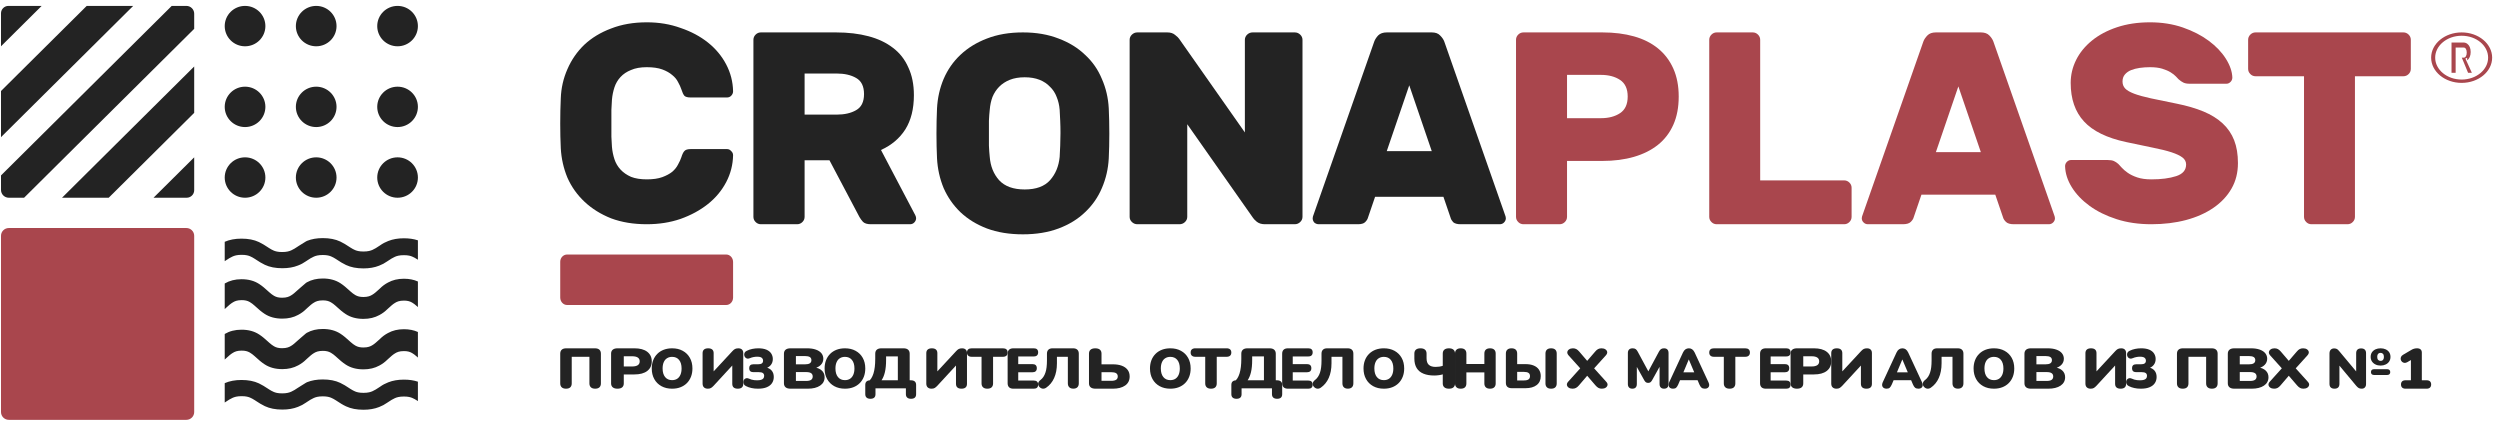
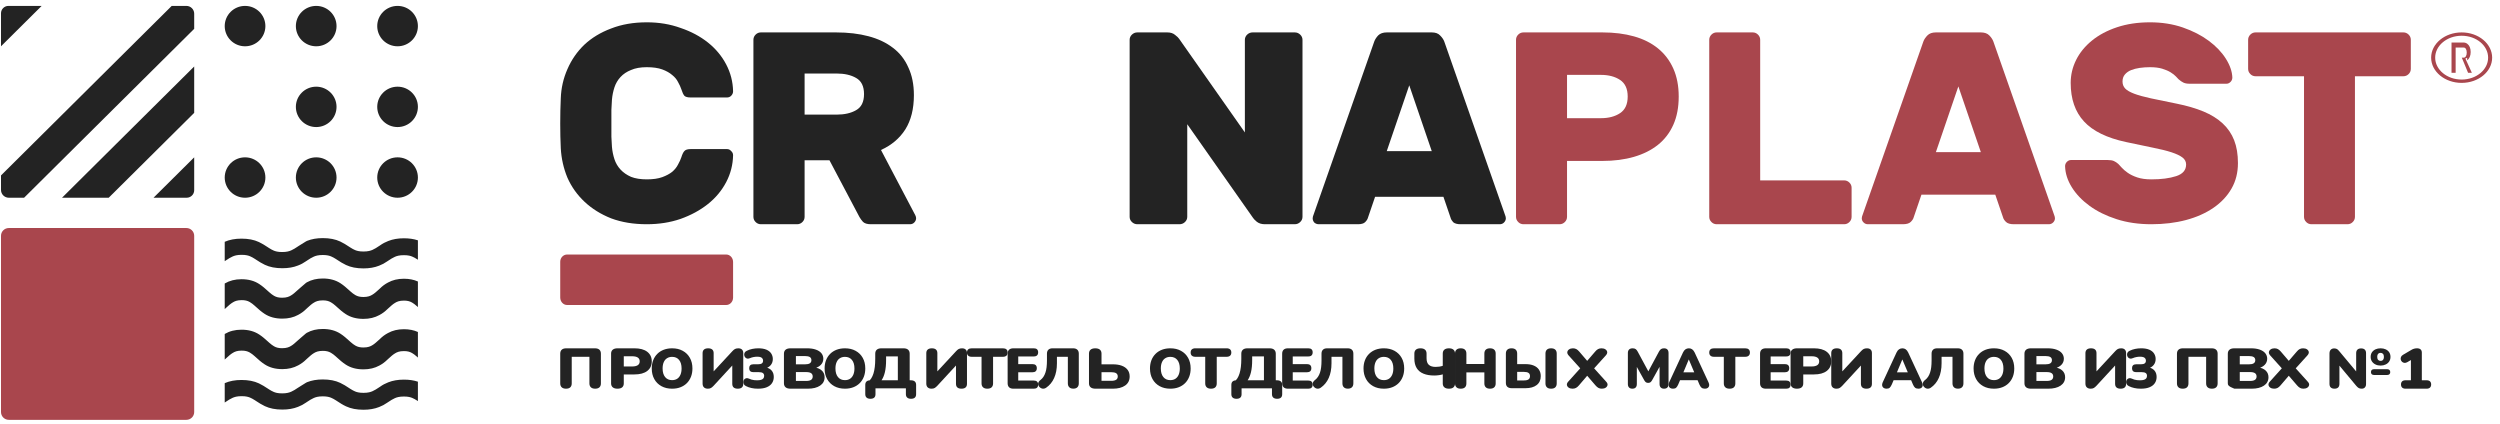
<svg xmlns="http://www.w3.org/2000/svg" width="283" height="48" viewBox="0 0 283 48" fill="none">
  <path d="M69.272 11.289C69.252 11.564 69.231 11.944 69.21 12.431V13.955V15.479C69.231 15.966 69.252 16.347 69.272 16.622C69.314 17.109 69.409 17.574 69.554 18.019C69.7 18.463 69.93 18.854 70.243 19.193C70.556 19.532 70.953 19.807 71.433 20.019C71.913 20.209 72.507 20.304 73.218 20.304C73.927 20.304 74.511 20.22 74.971 20.051C75.429 19.881 75.805 19.68 76.097 19.447C76.389 19.193 76.609 18.918 76.755 18.622C76.921 18.325 77.047 18.05 77.131 17.796C77.236 17.458 77.35 17.225 77.475 17.098C77.6 16.95 77.84 16.876 78.195 16.876H82.297C82.484 16.876 82.641 16.95 82.766 17.098C82.912 17.225 82.985 17.384 82.985 17.574C82.964 18.654 82.703 19.669 82.202 20.622C81.701 21.574 81.013 22.399 80.136 23.098C79.26 23.796 78.227 24.357 77.037 24.781C75.868 25.183 74.595 25.383 73.218 25.383C71.715 25.383 70.368 25.162 69.179 24.717C68.009 24.251 67.008 23.627 66.173 22.844C65.338 22.061 64.691 21.151 64.232 20.114C63.794 19.055 63.544 17.945 63.481 16.78C63.438 15.913 63.418 14.982 63.418 13.987C63.418 12.992 63.438 12.04 63.481 11.13C63.522 9.966 63.773 8.865 64.232 7.828C64.691 6.77 65.327 5.849 66.142 5.066C66.977 4.284 67.989 3.67 69.179 3.225C70.368 2.759 71.715 2.526 73.218 2.526C74.595 2.526 75.868 2.738 77.037 3.162C78.227 3.563 79.26 4.114 80.136 4.812C81.013 5.511 81.701 6.336 82.202 7.288C82.703 8.241 82.964 9.257 82.985 10.336C82.985 10.526 82.912 10.696 82.766 10.844C82.641 10.971 82.484 11.034 82.297 11.034H78.195C77.84 11.034 77.6 10.971 77.475 10.844C77.35 10.696 77.236 10.452 77.131 10.114C77.047 9.86 76.921 9.585 76.755 9.289C76.609 8.992 76.389 8.727 76.097 8.495C75.805 8.241 75.429 8.029 74.971 7.86C74.511 7.691 73.927 7.606 73.218 7.606C72.507 7.606 71.913 7.711 71.433 7.924C70.953 8.113 70.556 8.379 70.243 8.717C69.93 9.055 69.7 9.447 69.554 9.892C69.409 10.336 69.314 10.802 69.272 11.289Z" fill="#232323" />
  <path d="M94.621 3.669C95.999 3.669 97.231 3.814 98.317 4.103C99.402 4.392 100.321 4.827 101.072 5.406C101.845 5.985 102.43 6.73 102.826 7.64C103.244 8.529 103.453 9.573 103.453 10.773C103.453 12.324 103.129 13.616 102.482 14.65C101.835 15.664 100.916 16.439 99.726 16.977L103.61 24.36C103.672 24.484 103.703 24.598 103.703 24.701C103.703 24.887 103.631 25.052 103.484 25.197C103.359 25.322 103.203 25.383 103.014 25.383H98.577C98.17 25.383 97.874 25.293 97.69 25.113C97.528 24.933 97.394 24.752 97.293 24.573L93.896 18.145H91.081V24.546C91.081 24.773 90.998 24.97 90.831 25.135C90.663 25.301 90.465 25.383 90.236 25.383H86.132C85.903 25.383 85.705 25.301 85.537 25.135C85.37 24.97 85.287 24.773 85.287 24.546V4.507C85.287 4.279 85.37 4.083 85.537 3.917C85.705 3.752 85.903 3.669 86.132 3.669H94.621ZM91.081 12.975H94.701C95.598 12.975 96.334 12.807 96.911 12.472C97.509 12.137 97.808 11.529 97.808 10.649C97.808 9.768 97.509 9.16 96.911 8.825C96.334 8.49 95.598 8.322 94.701 8.322H91.081V12.975Z" fill="#232323" />
-   <path d="M106.07 12.272C106.132 11.087 106.382 9.976 106.818 8.939C107.275 7.88 107.908 6.971 108.719 6.209C109.549 5.425 110.547 4.812 111.709 4.367C112.894 3.902 114.254 3.669 115.791 3.669C117.308 3.669 118.658 3.902 119.842 4.367C121.026 4.812 122.023 5.425 122.833 6.209C123.664 6.971 124.298 7.88 124.734 8.939C125.191 9.976 125.451 11.087 125.512 12.272C125.554 13.182 125.575 14.135 125.575 15.129C125.575 16.124 125.554 17.055 125.512 17.923C125.451 19.108 125.191 20.23 124.734 21.288C124.298 22.325 123.664 23.235 122.833 24.018C122.023 24.801 121.026 25.415 119.842 25.859C118.658 26.304 117.308 26.526 115.791 26.526C114.254 26.526 112.894 26.304 111.709 25.859C110.547 25.415 109.549 24.801 108.719 24.018C107.908 23.235 107.275 22.325 106.818 21.288C106.382 20.23 106.132 19.108 106.07 17.923C106.029 17.055 106.008 16.124 106.008 15.129C106.008 14.135 106.029 13.182 106.07 12.272ZM119.954 17.764C119.975 17.383 119.995 16.96 120.016 16.494C120.037 16.029 120.047 15.553 120.047 15.066C120.047 14.579 120.037 14.114 120.016 13.669C119.995 13.203 119.975 12.791 119.954 12.431C119.912 11.902 119.797 11.415 119.611 10.97C119.445 10.526 119.196 10.145 118.864 9.828C118.551 9.489 118.157 9.224 117.679 9.034C117.201 8.844 116.64 8.748 115.997 8.748C115.353 8.748 114.791 8.844 114.314 9.034C113.837 9.224 113.431 9.489 113.099 9.828C112.787 10.145 112.538 10.526 112.351 10.97C112.185 11.415 112.081 11.902 112.039 12.431C111.998 12.791 111.967 13.203 111.947 13.669V15.066V16.494C111.967 16.96 111.998 17.383 112.039 17.764C112.122 18.822 112.476 19.701 113.099 20.399C113.743 21.098 114.709 21.447 115.997 21.447C117.285 21.447 118.24 21.098 118.864 20.399C119.487 19.701 119.85 18.822 119.954 17.764Z" fill="#232323" />
  <path d="M143.181 25.383C142.812 25.383 142.508 25.29 142.27 25.104C142.053 24.918 141.912 24.773 141.847 24.669L134.397 14.061V24.546C134.397 24.773 134.311 24.97 134.138 25.135C133.964 25.301 133.758 25.383 133.52 25.383H128.753C128.515 25.383 128.309 25.301 128.135 25.135C127.962 24.97 127.875 24.773 127.875 24.546V4.507C127.875 4.28 127.962 4.083 128.135 3.917C128.309 3.752 128.515 3.669 128.753 3.669H132.136C132.505 3.669 132.798 3.763 133.015 3.949C133.253 4.134 133.405 4.28 133.47 4.383L140.92 14.992V4.507C140.92 4.28 141.006 4.083 141.18 3.917C141.354 3.752 141.56 3.669 141.798 3.669H146.564C146.802 3.669 147.009 3.752 147.181 3.917C147.355 4.083 147.442 4.28 147.442 4.507V24.546C147.442 24.773 147.355 24.97 147.181 25.135C147.009 25.301 146.802 25.383 146.564 25.383H143.181Z" fill="#232323" />
  <path d="M162.073 3.669C162.493 3.669 162.806 3.782 163.016 4.01C163.246 4.237 163.403 4.465 163.488 4.692L170.337 24.235C170.42 24.442 170.463 24.597 170.463 24.701C170.463 24.887 170.389 25.052 170.243 25.197C170.117 25.321 169.96 25.383 169.771 25.383H165.346C164.959 25.383 164.677 25.306 164.502 25.153C164.347 24.981 164.251 24.818 164.212 24.665L163.397 22.281H155.659L154.845 24.665C154.805 24.818 154.699 24.981 154.525 25.153C154.37 25.306 154.098 25.383 153.71 25.383H149.285C149.096 25.383 148.928 25.321 148.782 25.197C148.656 25.052 148.594 24.887 148.594 24.701C148.594 24.597 148.635 24.442 148.719 24.235L155.569 4.692C155.653 4.465 155.8 4.237 156.009 4.01C156.239 3.782 156.564 3.669 156.983 3.669H162.073ZM156.98 17.111H162.076L159.528 9.657L156.98 17.111Z" fill="#232323" />
  <path d="M278.658 3.669C276.752 3.669 275.205 4.949 275.205 6.526C275.205 8.103 276.752 9.383 278.658 9.383C280.565 9.383 282.111 8.103 282.111 6.526C282.111 4.949 280.565 3.669 278.658 3.669ZM278.658 9.005C277.003 9.005 275.662 7.896 275.662 6.526C275.662 5.156 277.003 4.047 278.658 4.047C280.314 4.047 281.655 5.156 281.655 6.526C281.655 7.896 280.314 9.005 278.658 9.005Z" fill="#A9464D" />
  <path d="M279.282 6.823C279.408 6.735 279.506 6.608 279.576 6.448C279.645 6.288 279.68 6.099 279.68 5.884C279.68 5.669 279.645 5.48 279.576 5.32C279.506 5.161 279.408 5.037 279.282 4.946C279.155 4.855 279.01 4.812 278.84 4.812H277.96H277.708H277.512V8.24H277.979V6.526H278.675L279.385 8.24H279.814L279.085 6.634C279.155 6.611 279.223 6.578 279.282 6.536M278.915 6.526H277.979V5.383H278.894C278.997 5.383 279.08 5.435 279.141 5.538C279.202 5.642 279.235 5.781 279.235 5.952C279.235 6.123 279.205 6.262 279.141 6.365C279.08 6.475 278.997 6.526 278.894 6.526" fill="#A9464D" />
  <path d="M63.947 28.811H82.207C82.637 28.811 82.985 29.188 82.985 29.653V33.684C82.985 34.15 82.637 34.526 82.207 34.526H64.196C63.767 34.526 63.418 34.15 63.418 33.684V29.628C63.418 29.178 63.768 28.811 64.2 28.811" fill="#A9464D" />
  <path d="M1 25.812H21.096C21.586 25.812 21.983 26.206 21.983 26.692V46.646C21.983 47.131 21.586 47.526 21.096 47.526H1C0.51 47.526 0.113 47.131 0.113 46.646V26.692C0.113 26.206 0.51 25.812 1 25.812Z" fill="#A9464D" />
  <path d="M25.589 29.467C25.845 29.298 26.086 29.138 26.327 29.037C26.537 28.943 26.824 28.847 27.357 28.847C27.852 28.847 28.118 28.931 28.301 29.007C28.494 29.086 28.666 29.189 28.846 29.303L29.031 29.423C29.3 29.599 29.604 29.799 29.983 29.977C30.536 30.237 31.182 30.363 31.959 30.363C32.634 30.363 33.217 30.263 33.733 30.056C34.074 29.927 34.369 29.767 34.639 29.574L34.778 29.482C35.032 29.314 35.271 29.156 35.51 29.057C35.72 28.962 36.006 28.866 36.54 28.866C37.035 28.866 37.3 28.951 37.483 29.027C37.678 29.106 37.848 29.209 38.028 29.322L38.214 29.442C38.482 29.619 38.786 29.818 39.165 29.996C39.718 30.257 40.364 30.383 41.142 30.383C41.817 30.383 42.4 30.282 42.915 30.076C43.257 29.945 43.553 29.787 43.822 29.593L43.959 29.503C44.213 29.335 44.453 29.177 44.692 29.076C44.902 28.982 45.189 28.886 45.722 28.886C46.218 28.886 46.483 28.97 46.666 29.047C46.843 29.119 46.996 29.207 47.211 29.342L47.307 29.404V27.206C46.845 27.052 46.324 26.974 45.722 26.974C45.047 26.974 44.465 27.076 43.95 27.281C43.607 27.412 43.311 27.57 43.043 27.764L42.908 27.852C42.653 28.021 42.412 28.181 42.173 28.281C41.962 28.375 41.675 28.471 41.142 28.471C40.647 28.471 40.381 28.387 40.199 28.311C40.021 28.238 39.869 28.15 39.653 28.015L39.465 27.893C39.198 27.717 38.894 27.519 38.517 27.341C37.964 27.081 37.317 26.954 36.54 26.954C35.865 26.954 35.282 27.056 34.758 27.265L34.637 27.327C34.451 27.445 34.281 27.55 34.126 27.644C34.028 27.705 33.936 27.762 33.838 27.823L33.704 27.911C33.449 28.08 33.209 28.239 32.968 28.34C32.758 28.434 32.471 28.53 31.938 28.53C31.443 28.53 31.177 28.445 30.994 28.37C30.816 28.297 30.663 28.209 30.449 28.074L30.264 27.954C29.995 27.778 29.691 27.579 29.313 27.4C28.759 27.14 28.113 27.014 27.335 27.014C26.609 27.014 25.987 27.131 25.442 27.37C25.44 27.372 25.439 27.374 25.438 27.377V29.566C25.444 29.562 25.451 29.558 25.457 29.554L25.589 29.467Z" fill="#232323" />
  <path d="M43.924 31.982C43.58 32.163 43.284 32.383 43.015 32.651L42.88 32.774C42.625 33.006 42.385 33.226 42.146 33.363C41.93 33.497 41.659 33.62 41.142 33.62C40.761 33.62 40.489 33.556 40.224 33.404C40.031 33.296 39.861 33.154 39.68 32.998L39.494 32.831C39.226 32.588 38.922 32.313 38.544 32.066C37.984 31.704 37.328 31.526 36.54 31.526C35.855 31.526 35.263 31.668 34.732 31.96L34.61 32.046C34.42 32.213 34.247 32.36 34.091 32.492L33.678 32.853C33.422 33.086 33.181 33.308 32.941 33.446C32.726 33.579 32.455 33.702 31.938 33.702C31.557 33.702 31.284 33.639 31.02 33.486C30.843 33.386 30.69 33.264 30.476 33.079L30.291 32.913C30.023 32.67 29.719 32.395 29.339 32.148C28.779 31.784 28.123 31.607 27.335 31.607C26.609 31.607 25.988 31.767 25.442 32.09C25.44 32.093 25.439 32.096 25.438 32.099V34.986C25.452 34.971 25.469 34.961 25.484 34.945L25.62 34.821C25.874 34.589 26.114 34.37 26.354 34.232C26.569 34.098 26.839 33.975 27.357 33.975C27.737 33.975 28.01 34.038 28.275 34.191C28.468 34.3 28.638 34.442 28.819 34.598L29.004 34.764C29.272 35.007 29.577 35.283 29.955 35.529C30.515 35.893 31.171 36.069 31.959 36.069C32.644 36.069 33.235 35.928 33.758 35.641C34.102 35.459 34.398 35.24 34.667 34.973L34.802 34.849C35.056 34.617 35.297 34.397 35.536 34.259C35.751 34.125 36.022 34.003 36.54 34.003C36.92 34.003 37.193 34.066 37.457 34.219C37.635 34.317 37.787 34.44 38.001 34.625L38.184 34.79C38.453 35.034 38.758 35.309 39.138 35.556C39.697 35.92 40.353 36.097 41.142 36.097C41.827 36.097 42.418 35.955 42.941 35.668C43.283 35.487 43.578 35.268 43.849 35L43.984 34.877C44.239 34.644 44.48 34.424 44.718 34.286C44.934 34.152 45.205 34.029 45.722 34.029C46.103 34.029 46.376 34.094 46.64 34.245C46.818 34.345 46.97 34.468 47.184 34.652L47.307 34.763V31.866C46.844 31.657 46.322 31.553 45.722 31.553C45.038 31.553 44.447 31.695 43.924 31.982Z" fill="#232323" />
  <path d="M43.925 37.696C43.581 37.877 43.286 38.096 43.015 38.365L42.883 38.485C42.627 38.719 42.386 38.94 42.146 39.079C41.93 39.212 41.659 39.335 41.142 39.335C40.762 39.335 40.489 39.271 40.224 39.119C40.047 39.019 39.895 38.898 39.68 38.712L39.494 38.545C39.226 38.302 38.922 38.027 38.544 37.78C37.984 37.418 37.328 37.24 36.54 37.24C35.855 37.24 35.264 37.381 34.733 37.673L34.61 37.76C34.419 37.928 34.246 38.075 34.09 38.207L33.678 38.567C33.422 38.801 33.181 39.022 32.942 39.161C32.726 39.293 32.455 39.416 31.938 39.416C31.557 39.416 31.284 39.353 31.02 39.2C30.843 39.1 30.69 38.979 30.476 38.794L30.289 38.626C30.02 38.383 29.717 38.108 29.339 37.863C28.779 37.498 28.124 37.322 27.335 37.322C26.609 37.322 25.988 37.481 25.442 37.804C25.44 37.808 25.439 37.81 25.438 37.812V40.7C25.452 40.686 25.47 40.676 25.484 40.661L25.62 40.536C25.874 40.304 26.114 40.085 26.353 39.947C26.569 39.813 26.839 39.69 27.357 39.69C27.738 39.69 28.01 39.754 28.275 39.906C28.468 40.015 28.638 40.157 28.819 40.313L29.003 40.478C29.272 40.722 29.577 40.998 29.955 41.243C30.515 41.608 31.171 41.785 31.959 41.785C32.644 41.785 33.235 41.643 33.758 41.356C34.1 41.175 34.396 40.956 34.666 40.688L34.805 40.561C35.058 40.33 35.298 40.112 35.536 39.973C35.751 39.84 36.022 39.718 36.54 39.718C36.92 39.718 37.193 39.781 37.458 39.934C37.651 40.042 37.821 40.184 38.001 40.34L38.184 40.505C38.453 40.749 38.758 41.025 39.138 41.271C39.697 41.636 40.353 41.811 41.142 41.811C41.826 41.811 42.417 41.67 42.941 41.383C43.283 41.202 43.578 40.983 43.849 40.715L43.984 40.592C44.239 40.359 44.48 40.139 44.718 40.001C44.934 39.867 45.205 39.744 45.722 39.744C46.103 39.744 46.376 39.808 46.64 39.961C46.818 40.06 46.97 40.182 47.183 40.366L47.307 40.478V37.58C46.844 37.372 46.323 37.267 45.722 37.267C45.037 37.267 44.446 37.41 43.925 37.696Z" fill="#232323" />
  <path d="M43.949 43.28C43.606 43.412 43.311 43.57 43.043 43.764L42.908 43.852C42.654 44.021 42.413 44.18 42.172 44.281C41.962 44.375 41.675 44.471 41.142 44.471C40.647 44.471 40.382 44.387 40.199 44.311C40.021 44.238 39.868 44.15 39.653 44.016L39.466 43.894C39.198 43.718 38.895 43.519 38.517 43.342C37.965 43.081 37.318 42.954 36.54 42.954C35.866 42.954 35.283 43.056 34.758 43.264L34.637 43.327C34.447 43.447 34.274 43.554 34.117 43.65L33.702 43.912C33.448 44.081 33.208 44.24 32.969 44.34C32.758 44.434 32.471 44.53 31.938 44.53C31.442 44.53 31.177 44.446 30.994 44.369C30.799 44.29 30.629 44.187 30.449 44.075L30.263 43.954C29.995 43.778 29.691 43.579 29.313 43.4C28.759 43.14 28.113 43.014 27.336 43.014C26.608 43.014 25.987 43.132 25.442 43.37C25.44 43.372 25.439 43.374 25.438 43.377V45.566C25.444 45.562 25.451 45.559 25.457 45.554L25.592 45.466C25.846 45.297 26.087 45.137 26.327 45.037C26.537 44.943 26.825 44.846 27.357 44.846C27.852 44.846 28.118 44.931 28.301 45.007C28.479 45.08 28.632 45.168 28.847 45.303L29.034 45.425C29.302 45.6 29.605 45.799 29.983 45.977C30.536 46.237 31.182 46.364 31.959 46.364C32.635 46.364 33.217 46.262 33.733 46.056C34.075 45.926 34.37 45.767 34.639 45.574L34.777 45.483C35.031 45.316 35.27 45.157 35.51 45.057C35.72 44.963 36.007 44.866 36.54 44.866C37.035 44.866 37.301 44.951 37.483 45.027C37.661 45.099 37.815 45.188 38.028 45.322L38.212 45.441C38.481 45.618 38.786 45.818 39.166 45.996C39.718 46.257 40.365 46.383 41.142 46.383C41.816 46.383 42.399 46.281 42.916 46.076C43.258 45.945 43.553 45.786 43.822 45.593L43.959 45.504C44.213 45.335 44.453 45.177 44.692 45.076C44.902 44.982 45.189 44.886 45.722 44.886C46.218 44.886 46.483 44.97 46.666 45.046C46.86 45.126 47.031 45.228 47.211 45.342L47.307 45.404V43.207C46.845 43.052 46.324 42.974 45.722 42.974C45.048 42.974 44.465 43.075 43.949 43.28Z" fill="#232323" />
  <path d="M27.739 0.668C29.011 0.668 30.042 1.691 30.042 2.954C30.042 4.216 29.011 5.24 27.739 5.24C26.468 5.24 25.438 4.216 25.438 2.954C25.438 1.691 26.468 0.668 27.739 0.668Z" fill="#232323" />
  <path d="M35.794 0.668C37.066 0.668 38.096 1.692 38.096 2.954C38.096 4.216 37.066 5.24 35.794 5.24C34.523 5.24 33.492 4.216 33.492 2.954C33.492 1.692 34.523 0.668 35.794 0.668Z" fill="#232323" />
  <path d="M45.005 0.668C46.276 0.668 47.307 1.692 47.307 2.954C47.307 4.216 46.276 5.24 45.005 5.24C43.733 5.24 42.703 4.216 42.703 2.954C42.703 1.692 43.733 0.668 45.005 0.668Z" fill="#232323" />
-   <path d="M27.739 9.812C29.011 9.812 30.042 10.835 30.042 12.097C30.042 13.359 29.011 14.383 27.739 14.383C26.468 14.383 25.438 13.359 25.438 12.097C25.438 10.835 26.468 9.812 27.739 9.812Z" fill="#232323" />
  <path d="M35.794 9.812C37.066 9.812 38.096 10.835 38.096 12.097C38.096 13.36 37.066 14.383 35.794 14.383C34.523 14.383 33.492 13.36 33.492 12.097C33.492 10.835 34.523 9.812 35.794 9.812Z" fill="#232323" />
  <path d="M45.005 9.812C46.276 9.812 47.307 10.835 47.307 12.097C47.307 13.359 46.276 14.383 45.005 14.383C43.733 14.383 42.703 13.359 42.703 12.097C42.703 10.835 43.733 9.812 45.005 9.812Z" fill="#232323" />
  <path d="M27.739 17.811C29.011 17.811 30.042 18.834 30.042 20.097C30.042 21.359 29.011 22.383 27.739 22.383C26.468 22.383 25.438 21.359 25.438 20.097C25.438 18.834 26.468 17.811 27.739 17.811Z" fill="#232323" />
  <path d="M35.794 17.811C37.066 17.811 38.096 18.834 38.096 20.097C38.096 21.359 37.066 22.383 35.794 22.383C34.523 22.383 33.492 21.359 33.492 20.097C33.492 18.834 34.523 17.811 35.794 17.811Z" fill="#232323" />
  <path d="M45.005 17.811C46.277 17.811 47.307 18.834 47.307 20.097C47.307 21.359 46.277 22.383 45.005 22.383C43.734 22.383 42.703 21.359 42.703 20.097C42.703 18.834 43.734 17.811 45.005 17.811Z" fill="#232323" />
  <path d="M21.983 21.534V17.811L17.379 22.383H21.128C21.6 22.383 21.983 22.003 21.983 21.534Z" fill="#232323" />
-   <path d="M9.815 0.669L0.113 10.302V15.526L15.076 0.669H9.815Z" fill="#232323" />
  <path d="M21.983 7.526L7.02 22.383H12.306L21.983 12.775V7.526Z" fill="#232323" />
  <path d="M0.956 0.668C0.491 0.668 0.113 1.043 0.113 1.505V5.24L4.717 0.668H0.956Z" fill="#232323" />
  <path d="M21.983 1.548C21.983 1.062 21.586 0.668 21.096 0.668H19.44L0.113 19.858V21.503C0.113 21.988 0.51 22.383 1 22.383H2.727L21.983 3.263V1.548Z" fill="#232323" />
  <path d="M177.388 13.378H181.228C182.101 13.378 182.824 13.187 183.397 12.805C183.969 12.422 184.255 11.797 184.255 10.928C184.255 10.059 183.969 9.434 183.397 9.051C182.824 8.668 182.101 8.477 181.228 8.477H177.388V13.378ZM181.383 3.669C182.715 3.669 183.912 3.819 184.973 4.119C186.034 4.419 186.94 4.874 187.689 5.484C188.438 6.094 189.015 6.854 189.421 7.764C189.827 8.674 190.03 9.729 190.03 10.928C190.03 12.148 189.827 13.213 189.421 14.123C189.015 15.033 188.438 15.788 187.689 16.388C186.94 16.987 186.034 17.442 184.973 17.752C183.912 18.062 182.715 18.218 181.383 18.218H177.388V24.546C177.388 24.773 177.305 24.97 177.139 25.135C176.971 25.301 176.774 25.383 176.545 25.383H172.457C172.227 25.383 172.029 25.301 171.863 25.135C171.696 24.97 171.613 24.773 171.613 24.546V4.507C171.613 4.279 171.696 4.083 171.863 3.917C172.029 3.752 172.227 3.669 172.457 3.669H181.383Z" fill="#A9464D" />
  <path d="M208.759 20.42C208.987 20.42 209.184 20.503 209.352 20.668C209.518 20.834 209.601 21.03 209.601 21.258V24.546C209.601 24.774 209.518 24.97 209.352 25.135C209.184 25.301 208.987 25.383 208.759 25.383H194.328C194.1 25.383 193.902 25.301 193.736 25.135C193.57 24.97 193.486 24.774 193.486 24.546V4.507C193.486 4.279 193.57 4.083 193.736 3.918C193.902 3.752 194.1 3.669 194.328 3.669H198.412C198.639 3.669 198.837 3.752 199.003 3.918C199.17 4.083 199.253 4.279 199.253 4.507V20.42H208.759Z" fill="#A9464D" />
  <path d="M219.141 17.225H224.232L221.686 9.78L219.141 17.225ZM224.232 3.669C224.651 3.669 224.971 3.783 225.19 4.01C225.41 4.238 225.562 4.465 225.646 4.693L232.496 24.235C232.579 24.443 232.621 24.598 232.621 24.701C232.621 24.887 232.553 25.047 232.417 25.181C232.281 25.316 232.119 25.383 231.931 25.383H227.971C227.552 25.383 227.253 25.296 227.075 25.12C226.897 24.944 226.787 24.774 226.745 24.608L225.865 22.033H217.508L216.627 24.608C216.585 24.774 216.475 24.944 216.297 25.12C216.12 25.296 215.821 25.383 215.403 25.383H211.442C211.255 25.383 211.092 25.316 210.956 25.181C210.819 25.047 210.752 24.887 210.752 24.701C210.752 24.598 210.793 24.443 210.877 24.235L217.728 4.693C217.811 4.465 217.963 4.238 218.183 4.01C218.403 3.783 218.722 3.669 219.141 3.669H224.232Z" fill="#A9464D" />
  <path d="M243.377 2.526C244.73 2.526 245.972 2.722 247.104 3.113C248.234 3.506 249.212 4.008 250.037 4.622C250.862 5.236 251.506 5.913 251.971 6.653C252.436 7.394 252.679 8.103 252.701 8.78C252.701 8.971 252.632 9.135 252.495 9.273C252.357 9.41 252.204 9.479 252.035 9.479H247.881C247.584 9.479 247.347 9.437 247.167 9.352C246.987 9.267 246.802 9.14 246.612 8.971C246.549 8.907 246.447 8.802 246.311 8.653C246.172 8.505 245.978 8.351 245.724 8.193C245.47 8.034 245.152 7.897 244.772 7.78C244.392 7.664 243.927 7.606 243.377 7.606C242.975 7.606 242.589 7.633 242.219 7.685C241.849 7.738 241.522 7.823 241.236 7.939C240.951 8.055 240.718 8.22 240.538 8.431C240.359 8.643 240.269 8.907 240.269 9.225C240.269 9.542 240.37 9.807 240.571 10.019C240.771 10.23 241.11 10.426 241.585 10.606C242.06 10.786 242.689 10.96 243.472 11.13C244.254 11.299 245.227 11.5 246.39 11.732C247.552 11.966 248.567 12.262 249.435 12.622C250.301 12.982 251.024 13.431 251.607 13.971C252.187 14.511 252.622 15.145 252.907 15.876C253.193 16.606 253.335 17.468 253.335 18.463C253.335 19.542 253.092 20.506 252.606 21.352C252.12 22.199 251.437 22.924 250.56 23.526C249.683 24.129 248.647 24.59 247.452 24.908C246.258 25.225 244.951 25.383 243.536 25.383C242.097 25.383 240.787 25.193 239.604 24.812C238.418 24.431 237.399 23.929 236.543 23.305C235.687 22.68 235.015 21.977 234.528 21.193C234.042 20.411 233.788 19.617 233.768 18.812C233.768 18.622 233.837 18.458 233.974 18.32C234.111 18.183 234.264 18.114 234.434 18.114H238.588C238.884 18.114 239.117 18.151 239.286 18.225C239.455 18.299 239.624 18.41 239.793 18.558C239.878 18.643 240.004 18.78 240.174 18.971C240.343 19.161 240.571 19.358 240.856 19.558C241.141 19.76 241.5 19.934 241.934 20.082C242.367 20.23 242.902 20.305 243.536 20.305C244.656 20.305 245.592 20.183 246.342 19.939C247.092 19.696 247.468 19.256 247.468 18.622C247.468 18.304 247.33 18.04 247.056 17.828C246.78 17.617 246.368 17.421 245.819 17.241C245.269 17.061 244.566 16.886 243.71 16.717C242.853 16.548 241.844 16.336 240.681 16.082C238.503 15.617 236.912 14.839 235.908 13.748C234.904 12.659 234.402 11.204 234.402 9.383C234.402 8.473 234.608 7.606 235.02 6.78C235.433 5.955 236.03 5.225 236.812 4.59C237.594 3.955 238.54 3.452 239.651 3.082C240.76 2.712 242.002 2.526 243.377 2.526Z" fill="#A9464D" />
  <path d="M272.064 3.669C272.291 3.669 272.489 3.752 272.656 3.917C272.822 4.083 272.905 4.279 272.905 4.506V7.794C272.905 8.022 272.822 8.219 272.656 8.384C272.489 8.55 272.291 8.632 272.064 8.632H266.58V24.545C266.58 24.774 266.496 24.969 266.329 25.135C266.163 25.301 265.966 25.383 265.738 25.383H261.656C261.427 25.383 261.229 25.301 261.063 25.135C260.897 24.969 260.814 24.774 260.814 24.545V8.632H255.33C255.101 8.632 254.904 8.55 254.738 8.384C254.571 8.219 254.488 8.022 254.488 7.794V4.506C254.488 4.279 254.571 4.083 254.738 3.917C254.904 3.752 255.101 3.669 255.33 3.669H272.064Z" fill="#A9464D" />
  <path d="M64.068 44C63.861 44 63.702 43.949 63.589 43.844C63.475 43.74 63.418 43.59 63.418 43.399V40.036C63.418 39.841 63.475 39.689 63.592 39.585C63.707 39.48 63.876 39.429 64.097 39.429H67.343C67.564 39.429 67.734 39.48 67.849 39.585C67.964 39.689 68.022 39.841 68.022 40.036V43.399C68.022 43.59 67.966 43.74 67.857 43.844C67.745 43.949 67.584 44 67.371 44C67.164 44 67.004 43.949 66.89 43.844C66.777 43.74 66.721 43.59 66.721 43.399V40.389H64.72V43.399C64.72 43.59 64.665 43.74 64.557 43.844C64.449 43.949 64.285 44 64.068 44Z" fill="#232323" />
  <path d="M69.894 44C69.665 44 69.489 43.949 69.364 43.844C69.239 43.74 69.176 43.593 69.176 43.404V40.023C69.176 39.831 69.239 39.684 69.368 39.582C69.495 39.479 69.673 39.429 69.901 39.429H71.822C72.446 39.429 72.928 39.56 73.268 39.822C73.61 40.084 73.78 40.446 73.78 40.906C73.78 41.368 73.61 41.729 73.268 41.993C72.928 42.255 72.446 42.386 71.822 42.386H70.612V43.404C70.612 43.593 70.552 43.74 70.432 43.844C70.314 43.949 70.133 44 69.894 44ZM70.612 41.484H71.572C71.842 41.484 72.05 41.435 72.196 41.34C72.341 41.244 72.415 41.101 72.415 40.906C72.415 40.711 72.341 40.565 72.196 40.471C72.05 40.378 71.842 40.33 71.572 40.33H70.612V41.484Z" fill="#232323" />
  <path d="M76.081 44C75.622 44 75.22 43.905 74.872 43.714C74.525 43.522 74.256 43.256 74.066 42.911C73.875 42.569 73.779 42.169 73.779 41.711C73.779 41.367 73.834 41.056 73.943 40.774C74.053 40.492 74.21 40.253 74.413 40.052C74.616 39.85 74.859 39.696 75.143 39.588C75.425 39.483 75.739 39.429 76.081 39.429C76.54 39.429 76.942 39.522 77.287 39.713C77.632 39.9 77.9 40.165 78.093 40.507C78.287 40.849 78.383 41.25 78.383 41.711C78.383 42.055 78.328 42.368 78.219 42.648C78.109 42.929 77.953 43.172 77.75 43.374C77.546 43.578 77.302 43.732 77.02 43.84C76.738 43.948 76.424 44 76.081 44ZM76.081 43.032C76.308 43.032 76.502 42.978 76.66 42.875C76.819 42.77 76.941 42.618 77.026 42.421C77.111 42.225 77.155 41.988 77.155 41.711C77.155 41.297 77.061 40.973 76.871 40.743C76.683 40.512 76.419 40.396 76.081 40.396C75.858 40.396 75.667 40.449 75.507 40.552C75.345 40.654 75.222 40.801 75.137 40.997C75.051 41.193 75.007 41.43 75.007 41.711C75.007 42.127 75.103 42.45 75.291 42.682C75.48 42.915 75.743 43.032 76.081 43.032Z" fill="#232323" />
  <path d="M80.12 44C80.031 44 79.95 43.987 79.878 43.962C79.805 43.937 79.742 43.9 79.691 43.85C79.639 43.804 79.6 43.744 79.574 43.672C79.548 43.6 79.533 43.517 79.533 43.425V39.972C79.533 39.797 79.589 39.661 79.695 39.568C79.802 39.476 79.958 39.429 80.164 39.429C80.369 39.429 80.523 39.476 80.628 39.568C80.733 39.661 80.785 39.797 80.785 39.972V42.261H80.579L82.9 39.758C83.007 39.639 83.11 39.556 83.205 39.505C83.3 39.455 83.43 39.429 83.596 39.429C83.708 39.429 83.805 39.452 83.886 39.492C83.965 39.533 84.028 39.594 84.071 39.673C84.115 39.751 84.137 39.842 84.137 39.947V43.449C84.137 43.631 84.086 43.768 83.98 43.861C83.876 43.952 83.721 44 83.515 44C83.311 44 83.155 43.952 83.05 43.861C82.946 43.768 82.893 43.631 82.893 43.449V41.162H83.09L80.778 43.672C80.672 43.784 80.572 43.868 80.483 43.92C80.391 43.975 80.27 44 80.12 44Z" fill="#232323" />
  <path d="M85.799 44C85.534 44 85.287 43.976 85.062 43.924C84.834 43.875 84.628 43.801 84.441 43.705C84.326 43.648 84.246 43.578 84.199 43.484C84.151 43.392 84.132 43.3 84.141 43.208C84.147 43.114 84.18 43.035 84.239 42.962C84.295 42.891 84.371 42.842 84.464 42.817C84.558 42.792 84.665 42.808 84.783 42.861C84.872 42.904 84.966 42.94 85.064 42.97C85.162 42.998 85.265 43.018 85.373 43.032C85.482 43.044 85.588 43.05 85.694 43.05C85.882 43.05 86.035 43.033 86.153 42.997C86.273 42.961 86.36 42.906 86.417 42.83C86.474 42.754 86.503 42.661 86.503 42.547C86.503 42.405 86.455 42.299 86.359 42.23C86.263 42.161 86.111 42.127 85.904 42.127H85.26C85.114 42.127 85.001 42.088 84.924 42.013C84.846 41.937 84.807 41.827 84.807 41.68C84.807 41.537 84.846 41.429 84.924 41.353C85.001 41.277 85.114 41.238 85.26 41.238H85.786C85.995 41.238 86.146 41.205 86.24 41.138C86.334 41.072 86.38 40.966 86.38 40.824C86.38 40.737 86.359 40.658 86.312 40.59C86.268 40.521 86.196 40.466 86.1 40.43C86.001 40.395 85.873 40.378 85.713 40.378C85.578 40.378 85.44 40.391 85.297 40.42C85.154 40.447 85.022 40.488 84.9 40.542C84.776 40.595 84.669 40.611 84.575 40.59C84.48 40.565 84.406 40.518 84.348 40.444C84.291 40.371 84.256 40.287 84.244 40.192C84.233 40.099 84.249 40.007 84.295 39.919C84.344 39.831 84.421 39.761 84.532 39.713C84.723 39.615 84.931 39.545 85.154 39.498C85.376 39.45 85.609 39.429 85.853 39.429C86.217 39.429 86.52 39.482 86.763 39.585C87.006 39.69 87.187 39.836 87.304 40.02C87.422 40.204 87.483 40.411 87.483 40.642C87.483 40.901 87.41 41.125 87.265 41.308C87.12 41.494 86.923 41.619 86.674 41.686V41.586C86.968 41.639 87.194 41.762 87.353 41.95C87.514 42.138 87.592 42.379 87.592 42.674C87.592 42.929 87.528 43.157 87.399 43.358C87.271 43.56 87.075 43.716 86.808 43.83C86.543 43.944 86.208 44 85.799 44Z" fill="#232323" />
  <path d="M89.482 44C89.242 44 89.056 43.947 88.931 43.842C88.805 43.736 88.742 43.583 88.742 43.385V40.045C88.742 39.846 88.805 39.692 88.931 39.587C89.056 39.481 89.242 39.429 89.482 39.429H91.359C91.749 39.429 92.082 39.478 92.355 39.576C92.63 39.672 92.839 39.81 92.984 39.986C93.126 40.164 93.2 40.372 93.2 40.609C93.2 40.877 93.107 41.106 92.925 41.296C92.743 41.487 92.496 41.616 92.182 41.687V41.582C92.552 41.636 92.838 41.763 93.041 41.957C93.244 42.152 93.346 42.401 93.346 42.703C93.346 43.106 93.173 43.423 92.833 43.654C92.492 43.884 92.026 44 91.436 44H89.482ZM90.097 41.244H91.105C91.361 41.244 91.55 41.206 91.671 41.128C91.791 41.05 91.851 40.931 91.851 40.77C91.851 40.611 91.791 40.492 91.671 40.417C91.55 40.343 91.361 40.304 91.105 40.304H90.097V41.244ZM90.097 43.124H91.243C91.505 43.124 91.696 43.083 91.817 42.998C91.937 42.913 91.999 42.787 91.999 42.619C91.999 42.451 91.937 42.324 91.817 42.243C91.696 42.16 91.505 42.119 91.243 42.119H90.097V43.124Z" fill="#232323" />
  <path d="M95.649 44C95.189 44 94.787 43.905 94.438 43.714C94.092 43.522 93.823 43.256 93.632 42.911C93.441 42.569 93.346 42.169 93.346 41.711C93.346 41.367 93.4 41.056 93.509 40.774C93.62 40.492 93.776 40.253 93.979 40.052C94.183 39.85 94.426 39.696 94.709 39.588C94.992 39.483 95.305 39.429 95.649 39.429C96.108 39.429 96.508 39.522 96.853 39.713C97.199 39.9 97.469 40.165 97.661 40.507C97.853 40.849 97.95 41.25 97.95 41.711C97.95 42.055 97.896 42.368 97.787 42.648C97.678 42.929 97.521 43.172 97.317 43.374C97.113 43.578 96.87 43.732 96.587 43.84C96.304 43.948 95.991 44 95.649 44ZM95.649 43.032C95.875 43.032 96.069 42.978 96.227 42.875C96.386 42.77 96.507 42.618 96.593 42.421C96.679 42.225 96.723 41.988 96.723 41.711C96.723 41.297 96.628 40.973 96.439 40.743C96.25 40.512 95.986 40.396 95.649 40.396C95.425 40.396 95.234 40.449 95.072 40.552C94.911 40.654 94.789 40.801 94.704 40.997C94.616 41.193 94.573 41.43 94.573 41.711C94.573 42.127 94.669 42.45 94.857 42.682C95.046 42.915 95.309 43.032 95.649 43.032Z" fill="#232323" />
  <path d="M98.53 45.143C98.341 45.143 98.197 45.097 98.098 45.008C97.998 44.919 97.949 44.788 97.949 44.622V43.568C97.949 43.221 98.148 43.048 98.545 43.048H98.975L98.276 43.213C98.546 43.013 98.748 42.697 98.88 42.267C99.011 41.835 99.077 41.29 99.077 40.631V40.041C99.077 39.842 99.135 39.693 99.254 39.587C99.373 39.482 99.545 39.429 99.768 39.429H102.278C102.506 39.429 102.679 39.482 102.797 39.587C102.917 39.693 102.976 39.842 102.976 40.041V43.472L102.488 43.048H103.107C103.301 43.048 103.448 43.092 103.551 43.179C103.653 43.269 103.704 43.397 103.704 43.568V44.622C103.704 44.969 103.512 45.143 103.129 45.143C102.94 45.143 102.795 45.097 102.697 45.008C102.596 44.919 102.547 44.788 102.547 44.622V43.96H99.105V44.622C99.105 44.969 98.913 45.143 98.53 45.143ZM99.789 43.048H101.636V40.342H100.306V40.76C100.306 41.286 100.262 41.737 100.176 42.113C100.088 42.487 99.959 42.798 99.789 43.048Z" fill="#232323" />
  <path d="M105.442 44C105.354 44 105.274 43.987 105.201 43.962C105.129 43.937 105.066 43.9 105.015 43.85C104.963 43.804 104.924 43.744 104.898 43.672C104.87 43.6 104.857 43.517 104.857 43.425V39.972C104.857 39.797 104.912 39.661 105.019 39.568C105.125 39.476 105.281 39.429 105.486 39.429C105.691 39.429 105.847 39.476 105.951 39.568C106.056 39.661 106.109 39.797 106.109 39.972V42.261H105.903L108.225 39.758C108.331 39.639 108.434 39.556 108.529 39.505C108.625 39.455 108.754 39.429 108.92 39.429C109.032 39.429 109.129 39.452 109.209 39.492C109.29 39.533 109.352 39.594 109.396 39.673C109.441 39.751 109.462 39.842 109.462 39.947V43.449C109.462 43.631 109.41 43.768 109.304 43.861C109.2 43.952 109.044 44 108.839 44C108.634 44 108.479 43.952 108.375 43.861C108.269 43.768 108.218 43.631 108.218 43.449V41.162H108.416L106.101 43.672C105.994 43.784 105.895 43.868 105.805 43.92C105.715 43.975 105.594 44 105.442 44Z" fill="#232323" />
  <path d="M111.763 44C111.556 44 111.396 43.949 111.282 43.844C111.169 43.74 111.111 43.593 111.111 43.404V40.389H110C109.824 40.389 109.691 40.347 109.599 40.262C109.506 40.182 109.461 40.062 109.461 39.909C109.461 39.749 109.506 39.631 109.599 39.55C109.691 39.468 109.824 39.429 110 39.429H113.527C113.702 39.429 113.835 39.468 113.927 39.55C114.019 39.631 114.065 39.749 114.065 39.909C114.065 40.062 114.019 40.182 113.927 40.262C113.835 40.347 113.702 40.389 113.527 40.389H112.416V43.404C112.416 43.593 112.36 43.74 112.252 43.844C112.143 43.949 111.98 44 111.763 44Z" fill="#232323" />
  <path d="M114.718 44C114.505 44 114.342 43.947 114.231 43.842C114.119 43.736 114.064 43.583 114.064 43.385V40.045C114.064 39.846 114.119 39.692 114.231 39.587C114.342 39.481 114.505 39.429 114.718 39.429H117.028C117.19 39.429 117.314 39.468 117.395 39.546C117.477 39.623 117.518 39.735 117.518 39.882C117.518 40.035 117.477 40.15 117.395 40.229C117.314 40.309 117.19 40.349 117.028 40.349H115.264V41.217H116.877C117.036 41.217 117.159 41.257 117.242 41.334C117.326 41.414 117.368 41.526 117.368 41.678C117.368 41.831 117.326 41.944 117.242 42.023C117.159 42.101 117.036 42.14 116.877 42.14H115.264V43.079H117.028C117.19 43.079 117.314 43.118 117.395 43.199C117.477 43.28 117.518 43.393 117.518 43.539C117.518 43.691 117.477 43.806 117.395 43.882C117.314 43.961 117.19 44 117.028 44H114.718Z" fill="#232323" />
  <path d="M121.5 43.996C121.303 43.996 121.152 43.945 121.044 43.84C120.936 43.736 120.881 43.587 120.881 43.395V40.389H119.645V41.124C119.645 41.452 119.618 41.756 119.564 42.031C119.51 42.308 119.432 42.563 119.328 42.792C119.225 43.023 119.097 43.23 118.945 43.414C118.793 43.598 118.62 43.755 118.428 43.887C118.292 43.981 118.154 44.016 118.01 43.993C117.867 43.971 117.742 43.894 117.634 43.767C117.531 43.635 117.495 43.501 117.526 43.368C117.558 43.236 117.641 43.121 117.776 43.019C117.91 42.916 118.023 42.795 118.115 42.656C118.207 42.517 118.283 42.358 118.343 42.175C118.404 41.996 118.448 41.792 118.474 41.565C118.501 41.34 118.515 41.089 118.515 40.816V40.036C118.515 39.841 118.57 39.689 118.68 39.585C118.789 39.48 118.947 39.428 119.153 39.428H121.473C121.68 39.428 121.838 39.48 121.95 39.585C122.063 39.689 122.12 39.841 122.12 40.036V43.395C122.12 43.587 122.065 43.736 121.957 43.84C121.85 43.945 121.698 43.996 121.5 43.996Z" fill="#232323" />
  <path d="M124.012 44C123.771 44 123.587 43.948 123.461 43.844C123.335 43.739 123.273 43.588 123.273 43.392V40.03C123.273 39.834 123.334 39.684 123.457 39.581C123.581 39.479 123.755 39.429 123.981 39.429C124.212 39.429 124.388 39.479 124.509 39.581C124.629 39.684 124.691 39.834 124.691 40.03V41.241H125.968C126.365 41.241 126.704 41.293 126.989 41.4C127.275 41.507 127.492 41.662 127.647 41.867C127.801 42.072 127.878 42.322 127.878 42.616C127.878 43.06 127.706 43.402 127.365 43.641C127.024 43.881 126.558 44 125.968 44H124.012ZM124.691 43.11H125.775C126.038 43.11 126.228 43.068 126.349 42.988C126.469 42.907 126.53 42.783 126.53 42.616C126.53 42.449 126.469 42.328 126.349 42.249C126.228 42.17 126.038 42.131 125.775 42.131H124.691V43.11Z" fill="#232323" />
  <path d="M132.48 44C132.021 44 131.618 43.905 131.271 43.714C130.924 43.522 130.655 43.256 130.464 42.911C130.274 42.569 130.178 42.169 130.178 41.711C130.178 41.367 130.233 41.056 130.342 40.774C130.452 40.492 130.609 40.253 130.812 40.052C131.015 39.85 131.259 39.696 131.541 39.588C131.824 39.483 132.137 39.429 132.48 39.429C132.938 39.429 133.341 39.522 133.686 39.713C134.03 39.9 134.299 40.165 134.492 40.507C134.685 40.849 134.782 41.25 134.782 41.711C134.782 42.055 134.727 42.368 134.617 42.648C134.508 42.929 134.352 43.172 134.148 43.374C133.945 43.578 133.701 43.732 133.418 43.84C133.137 43.948 132.822 44 132.48 44ZM132.48 43.032C132.707 43.032 132.9 42.978 133.059 42.875C133.218 42.77 133.339 42.618 133.425 42.421C133.51 42.225 133.554 41.988 133.554 41.711C133.554 41.297 133.459 40.973 133.27 40.743C133.082 40.512 132.818 40.396 132.48 40.396C132.257 40.396 132.066 40.449 131.905 40.552C131.744 40.654 131.62 40.801 131.536 40.997C131.45 41.193 131.406 41.43 131.406 41.711C131.406 42.127 131.501 42.45 131.689 42.682C131.879 42.915 132.142 43.032 132.48 43.032Z" fill="#232323" />
  <path d="M137.084 44C136.875 44 136.715 43.948 136.601 43.844C136.488 43.74 136.431 43.592 136.431 43.404V40.389H135.319C135.144 40.389 135.012 40.347 134.919 40.262C134.827 40.182 134.781 40.062 134.781 39.909C134.781 39.749 134.827 39.631 134.919 39.55C135.012 39.468 135.144 39.428 135.319 39.428H138.847C139.023 39.428 139.155 39.468 139.248 39.55C139.339 39.631 139.385 39.749 139.385 39.909C139.385 40.062 139.339 40.182 139.248 40.262C139.155 40.347 139.023 40.389 138.847 40.389H137.735V43.404C137.735 43.592 137.679 43.74 137.572 43.844C137.463 43.948 137.3 44 137.084 44Z" fill="#232323" />
  <path d="M139.972 45.143C139.783 45.143 139.639 45.097 139.538 45.008C139.438 44.919 139.389 44.788 139.389 44.622V43.568C139.389 43.221 139.588 43.048 139.986 43.048H140.416L139.717 43.213C139.988 43.013 140.189 42.697 140.32 42.267C140.451 41.835 140.516 41.29 140.516 40.631V40.041C140.516 39.842 140.576 39.693 140.695 39.587C140.814 39.482 140.984 39.429 141.208 39.429H143.718C143.945 39.429 144.119 39.482 144.237 39.587C144.357 39.693 144.418 39.842 144.418 40.041V43.472L143.928 43.048H144.547C144.741 43.048 144.888 43.092 144.99 43.179C145.093 43.269 145.144 43.397 145.144 43.568V44.622C145.144 44.969 144.953 45.143 144.57 45.143C144.381 45.143 144.235 45.097 144.136 45.008C144.036 44.919 143.987 44.788 143.987 44.622V43.96H140.546V44.622C140.546 44.969 140.353 45.143 139.972 45.143ZM141.231 43.048H143.078V40.342H141.746V40.76C141.746 41.286 141.703 41.737 141.615 42.113C141.528 42.487 141.4 42.798 141.231 43.048Z" fill="#232323" />
  <path d="M145.795 44C145.582 44 145.418 43.947 145.308 43.842C145.196 43.736 145.141 43.583 145.141 43.385V40.045C145.141 39.846 145.196 39.692 145.308 39.587C145.418 39.481 145.582 39.429 145.795 39.429H148.106C148.267 39.429 148.391 39.468 148.471 39.546C148.553 39.623 148.594 39.735 148.594 39.882C148.594 40.035 148.553 40.15 148.471 40.229C148.391 40.309 148.267 40.349 148.106 40.349H146.339V41.217H147.954C148.112 41.217 148.234 41.257 148.32 41.334C148.402 41.414 148.444 41.526 148.444 41.678C148.444 41.831 148.402 41.944 148.32 42.023C148.234 42.101 148.112 42.14 147.954 42.14H146.339V43.079H148.106C148.267 43.079 148.391 43.118 148.471 43.199C148.553 43.28 148.594 43.393 148.594 43.539C148.594 43.691 148.553 43.806 148.471 43.882C148.391 43.961 148.267 44 148.106 44H145.795Z" fill="#232323" />
  <path d="M152.582 43.996C152.384 43.996 152.232 43.945 152.123 43.84C152.016 43.737 151.962 43.587 151.962 43.396V40.389H150.726V41.124C150.726 41.452 150.698 41.756 150.645 42.031C150.59 42.309 150.514 42.563 150.408 42.792C150.305 43.023 150.178 43.23 150.025 43.414C149.873 43.598 149.7 43.755 149.509 43.887C149.372 43.981 149.234 44.016 149.09 43.993C148.947 43.971 148.823 43.894 148.715 43.767C148.611 43.635 148.575 43.501 148.607 43.368C148.637 43.236 148.721 43.121 148.855 43.019C148.989 42.916 149.102 42.795 149.194 42.656C149.287 42.517 149.364 42.358 149.424 42.176C149.484 41.996 149.528 41.792 149.554 41.565C149.581 41.34 149.595 41.089 149.595 40.816V40.036C149.595 39.841 149.651 39.689 149.761 39.585C149.869 39.48 150.028 39.429 150.234 39.429H152.555C152.76 39.429 152.921 39.48 153.031 39.585C153.143 39.689 153.2 39.841 153.2 40.036V43.396C153.2 43.587 153.146 43.737 153.038 43.84C152.931 43.945 152.779 43.996 152.582 43.996Z" fill="#232323" />
  <path d="M156.652 44C156.193 44 155.791 43.905 155.443 43.714C155.096 43.522 154.827 43.256 154.638 42.911C154.446 42.569 154.35 42.169 154.35 41.711C154.35 41.367 154.405 41.056 154.514 40.774C154.624 40.492 154.78 40.252 154.985 40.052C155.189 39.85 155.431 39.696 155.713 39.588C155.996 39.483 156.309 39.428 156.652 39.428C157.112 39.428 157.512 39.522 157.858 39.712C158.202 39.9 158.471 40.165 158.664 40.507C158.857 40.849 158.954 41.25 158.954 41.711C158.954 42.055 158.9 42.368 158.789 42.648C158.68 42.929 158.524 43.171 158.32 43.374C158.116 43.578 157.872 43.732 157.592 43.84C157.308 43.947 156.994 44 156.652 44ZM156.652 43.032C156.879 43.032 157.072 42.978 157.231 42.875C157.39 42.77 157.511 42.618 157.596 42.421C157.682 42.225 157.725 41.988 157.725 41.711C157.725 41.297 157.631 40.973 157.442 40.742C157.254 40.512 156.99 40.396 156.652 40.396C156.429 40.396 156.238 40.449 156.077 40.552C155.915 40.654 155.792 40.801 155.708 40.996C155.622 41.193 155.578 41.43 155.578 41.711C155.578 42.127 155.674 42.45 155.861 42.682C156.051 42.915 156.314 43.032 156.652 43.032Z" fill="#232323" />
  <path d="M164.022 44C163.797 44 163.621 43.949 163.502 43.846C163.381 43.743 163.32 43.596 163.32 43.406V42.375C163.215 42.413 163.071 42.444 162.887 42.469C162.703 42.496 162.523 42.508 162.349 42.508C161.874 42.508 161.469 42.438 161.134 42.298C160.795 42.159 160.54 41.949 160.368 41.665C160.193 41.381 160.105 41.019 160.105 40.586V40.024C160.105 39.83 160.167 39.682 160.283 39.581C160.403 39.48 160.576 39.429 160.801 39.429C161.021 39.429 161.191 39.48 161.309 39.581C161.427 39.682 161.486 39.83 161.486 40.024V40.548C161.486 40.898 161.574 41.149 161.748 41.303C161.92 41.457 162.178 41.534 162.52 41.534C162.645 41.534 162.782 41.524 162.928 41.503C163.075 41.483 163.204 41.45 163.32 41.408V40.024C163.32 39.83 163.381 39.682 163.502 39.581C163.621 39.48 163.797 39.429 164.022 39.429C164.243 39.429 164.412 39.48 164.531 39.581C164.648 39.682 164.71 39.83 164.71 40.024V43.406C164.71 43.596 164.65 43.743 164.534 43.846C164.418 43.949 164.248 44 164.022 44Z" fill="#232323" />
  <path d="M165.35 44C165.145 44 164.987 43.949 164.876 43.846C164.763 43.743 164.707 43.596 164.707 43.406V40.024C164.707 39.83 164.763 39.682 164.876 39.581C164.987 39.48 165.145 39.429 165.35 39.429C165.561 39.429 165.72 39.48 165.83 39.581C165.939 39.682 165.994 39.83 165.994 40.024V41.207H168.03V40.024C168.03 39.83 168.085 39.682 168.195 39.581C168.304 39.48 168.465 39.429 168.673 39.429C168.88 39.429 169.036 39.48 169.145 39.581C169.256 39.682 169.311 39.83 169.311 40.024V43.406C169.311 43.596 169.256 43.743 169.145 43.846C169.036 43.949 168.88 44 168.673 44C168.465 44 168.304 43.949 168.195 43.846C168.085 43.743 168.03 43.596 168.03 43.406V42.159H165.994V43.406C165.994 43.596 165.941 43.743 165.834 43.846C165.726 43.949 165.564 44 165.35 44Z" fill="#232323" />
  <path d="M171.131 43.944C170.914 43.944 170.748 43.893 170.634 43.79C170.52 43.687 170.465 43.537 170.465 43.344V40.023C170.465 39.829 170.52 39.681 170.631 39.58C170.742 39.478 170.9 39.429 171.104 39.429C171.312 39.429 171.471 39.478 171.58 39.58C171.688 39.681 171.744 39.829 171.744 40.023V41.219H172.689C173.044 41.219 173.352 41.27 173.609 41.376C173.866 41.481 174.066 41.635 174.203 41.837C174.343 42.04 174.414 42.286 174.414 42.578C174.414 43.016 174.259 43.353 173.951 43.59C173.642 43.827 173.222 43.944 172.689 43.944H171.131ZM171.744 43.065H172.515C172.751 43.065 172.924 43.024 173.032 42.945C173.142 42.865 173.195 42.742 173.195 42.578C173.195 42.412 173.142 42.292 173.032 42.215C172.924 42.136 172.751 42.098 172.515 42.098H171.744V43.065ZM175.587 44C175.379 44 175.219 43.951 175.112 43.846C175.002 43.743 174.947 43.596 174.947 43.407V40.023C174.947 39.829 175.002 39.681 175.112 39.58C175.219 39.478 175.379 39.429 175.587 39.429C175.791 39.429 175.947 39.478 176.056 39.58C176.165 39.681 176.22 39.829 176.22 40.023V43.407C176.22 43.596 176.165 43.743 176.059 43.846C175.952 43.951 175.795 44 175.587 44Z" fill="#232323" />
  <path d="M178.011 44C177.835 44 177.689 43.959 177.575 43.881C177.46 43.8 177.392 43.699 177.375 43.578C177.357 43.454 177.407 43.33 177.521 43.204L179.118 41.433V41.957L177.566 40.233C177.452 40.101 177.402 39.975 177.419 39.853C177.437 39.73 177.505 39.629 177.62 39.551C177.735 39.47 177.88 39.429 178.055 39.429C178.202 39.429 178.33 39.458 178.441 39.518C178.553 39.577 178.661 39.672 178.772 39.801L179.894 41.111H179.443L180.572 39.801C180.684 39.667 180.793 39.572 180.904 39.515C181.014 39.458 181.142 39.429 181.291 39.429C181.469 39.429 181.616 39.467 181.733 39.546C181.85 39.625 181.916 39.725 181.935 39.846C181.95 39.968 181.899 40.098 181.778 40.233L180.219 41.957V41.433L181.815 43.204C181.937 43.33 181.988 43.454 181.973 43.578C181.952 43.699 181.885 43.8 181.772 43.881C181.655 43.959 181.507 44 181.327 44C181.185 44 181.059 43.972 180.95 43.915C180.839 43.857 180.727 43.762 180.61 43.627L179.45 42.28H179.887L178.735 43.627C178.62 43.762 178.507 43.857 178.395 43.915C178.285 43.972 178.157 44 178.011 44Z" fill="#232323" />
  <path d="M184.782 44C184.618 44 184.493 43.952 184.406 43.861C184.317 43.768 184.275 43.639 184.275 43.47V39.961C184.275 39.788 184.32 39.657 184.415 39.564C184.508 39.474 184.64 39.429 184.813 39.429C184.956 39.429 185.068 39.458 185.154 39.515C185.236 39.572 185.313 39.664 185.383 39.797L186.698 42.235H186.485L187.796 39.797C187.869 39.664 187.946 39.572 188.032 39.515C188.114 39.458 188.228 39.429 188.371 39.429C188.534 39.429 188.659 39.474 188.748 39.564C188.834 39.657 188.879 39.788 188.879 39.961V43.47C188.879 43.639 188.836 43.768 188.751 43.861C188.664 43.952 188.538 44 188.371 44C188.207 44 188.082 43.952 187.993 43.861C187.906 43.768 187.863 43.639 187.863 43.47V41.294H187.99L187.004 43.066C186.948 43.157 186.888 43.227 186.826 43.273C186.761 43.319 186.676 43.342 186.569 43.342C186.467 43.342 186.385 43.319 186.319 43.273C186.254 43.227 186.194 43.157 186.141 43.066L185.149 41.287H185.29V43.47C185.29 43.639 185.247 43.768 185.162 43.861C185.076 43.952 184.95 44 184.782 44Z" fill="#232323" />
  <path d="M189.379 44C189.248 44 189.139 43.97 189.051 43.909C188.963 43.848 188.907 43.763 188.888 43.655C188.865 43.547 188.885 43.427 188.943 43.291L190.514 39.902C190.59 39.739 190.684 39.62 190.795 39.543C190.908 39.467 191.034 39.428 191.178 39.428C191.32 39.428 191.446 39.467 191.554 39.543C191.66 39.62 191.755 39.739 191.834 39.902L193.407 43.291C193.473 43.427 193.495 43.548 193.477 43.659C193.458 43.768 193.407 43.852 193.319 43.912C193.235 43.971 193.127 44 193.002 44C192.833 44 192.703 43.962 192.612 43.886C192.522 43.811 192.441 43.687 192.37 43.519L192.029 42.716L192.47 43.038H189.871L190.319 42.716L189.978 43.519C189.902 43.687 189.825 43.811 189.744 43.886C189.665 43.962 189.542 44 189.379 44ZM191.165 40.701L190.433 42.451L190.257 42.149H192.092L191.915 42.451L191.178 40.701H191.165Z" fill="#232323" />
  <path d="M195.789 44C195.58 44 195.42 43.949 195.306 43.844C195.193 43.74 195.136 43.593 195.136 43.404V40.389H194.026C193.849 40.389 193.717 40.347 193.624 40.262C193.533 40.182 193.486 40.062 193.486 39.909C193.486 39.749 193.533 39.631 193.624 39.55C193.717 39.468 193.849 39.429 194.026 39.429H197.552C197.728 39.429 197.86 39.468 197.953 39.55C198.044 39.631 198.09 39.749 198.09 39.909C198.09 40.062 198.044 40.182 197.953 40.262C197.86 40.347 197.728 40.389 197.552 40.389H196.44V43.404C196.44 43.593 196.385 43.74 196.277 43.844C196.169 43.949 196.006 44 195.789 44Z" fill="#232323" />
  <path d="M199.893 44C199.68 44 199.516 43.947 199.406 43.842C199.294 43.736 199.238 43.583 199.238 43.385V40.045C199.238 39.846 199.294 39.692 199.406 39.587C199.516 39.481 199.68 39.429 199.893 39.429H202.203C202.364 39.429 202.489 39.468 202.569 39.546C202.65 39.623 202.691 39.735 202.691 39.882C202.691 40.035 202.65 40.15 202.569 40.229C202.489 40.309 202.364 40.349 202.203 40.349H200.437V41.217H202.052C202.21 41.217 202.332 41.257 202.417 41.334C202.499 41.414 202.541 41.526 202.541 41.678C202.541 41.831 202.499 41.944 202.417 42.023C202.332 42.101 202.21 42.14 202.052 42.14H200.437V43.079H202.203C202.364 43.079 202.489 43.118 202.569 43.199C202.65 43.28 202.691 43.393 202.691 43.539C202.691 43.691 202.65 43.806 202.569 43.882C202.489 43.961 202.364 44 202.203 44H199.893Z" fill="#232323" />
  <path d="M203.412 44C203.183 44 203.006 43.949 202.881 43.844C202.756 43.74 202.693 43.593 202.693 43.404V40.023C202.693 39.831 202.758 39.684 202.887 39.582C203.014 39.479 203.19 39.429 203.42 39.429H205.338C205.963 39.429 206.445 39.56 206.785 39.822C207.126 40.084 207.297 40.446 207.297 40.906C207.297 41.368 207.126 41.729 206.785 41.993C206.445 42.255 205.963 42.386 205.338 42.386H204.129V43.404C204.129 43.593 204.069 43.74 203.95 43.844C203.83 43.949 203.651 44 203.412 44ZM204.129 41.484H205.088C205.359 41.484 205.567 41.435 205.713 41.34C205.858 41.244 205.933 41.101 205.933 40.906C205.933 40.711 205.858 40.565 205.713 40.471C205.567 40.378 205.359 40.33 205.088 40.33H204.129V41.484Z" fill="#232323" />
  <path d="M207.882 44C207.794 44 207.713 43.987 207.64 43.962C207.567 43.937 207.506 43.9 207.454 43.85C207.402 43.804 207.362 43.744 207.337 43.672C207.311 43.6 207.297 43.517 207.297 43.425V39.972C207.297 39.797 207.352 39.661 207.458 39.568C207.564 39.476 207.72 39.429 207.926 39.429C208.133 39.429 208.287 39.476 208.391 39.568C208.496 39.661 208.549 39.797 208.549 39.972V42.261H208.342L210.665 39.758C210.771 39.639 210.875 39.556 210.968 39.505C211.065 39.455 211.194 39.429 211.359 39.429C211.473 39.429 211.569 39.452 211.649 39.492C211.73 39.533 211.791 39.594 211.836 39.673C211.88 39.751 211.901 39.842 211.901 39.947V43.449C211.901 43.631 211.851 43.768 211.744 43.861C211.64 43.952 211.484 44 211.279 44C211.074 44 210.919 43.952 210.815 43.861C210.709 43.768 210.656 43.631 210.656 43.449V41.162H210.855L208.541 43.672C208.433 43.784 208.335 43.868 208.245 43.92C208.154 43.975 208.033 44 207.882 44Z" fill="#232323" />
  <path d="M213.553 44C213.422 44 213.313 43.97 213.225 43.909C213.137 43.848 213.081 43.763 213.062 43.655C213.039 43.547 213.059 43.427 213.117 43.292L214.688 39.902C214.763 39.739 214.858 39.62 214.969 39.543C215.082 39.467 215.208 39.429 215.352 39.429C215.493 39.429 215.62 39.467 215.728 39.543C215.833 39.62 215.929 39.739 216.007 39.902L217.581 43.292C217.647 43.427 217.669 43.548 217.65 43.659C217.632 43.768 217.581 43.852 217.493 43.912C217.409 43.971 217.301 44 217.176 44C217.007 44 216.877 43.962 216.786 43.886C216.696 43.811 216.615 43.687 216.544 43.519L216.202 42.716L216.644 43.039H214.045L214.493 42.716L214.152 43.519C214.076 43.687 213.999 43.811 213.918 43.886C213.839 43.962 213.716 44 213.553 44ZM215.338 40.701L214.607 42.451L214.43 42.149H216.266L216.089 42.451L215.352 40.701H215.338Z" fill="#232323" />
  <path d="M221.641 43.996C221.444 43.996 221.292 43.945 221.184 43.84C221.077 43.737 221.022 43.587 221.022 43.396V40.389H219.787V41.124C219.787 41.452 219.758 41.756 219.704 42.031C219.65 42.309 219.574 42.563 219.468 42.792C219.366 43.023 219.237 43.23 219.085 43.414C218.932 43.598 218.76 43.755 218.569 43.887C218.432 43.981 218.294 44.016 218.15 43.993C218.006 43.971 217.882 43.894 217.776 43.767C217.671 43.635 217.635 43.501 217.668 43.368C217.698 43.236 217.78 43.121 217.915 43.019C218.05 42.916 218.163 42.795 218.255 42.656C218.348 42.517 218.424 42.358 218.483 42.176C218.543 41.996 218.588 41.792 218.615 41.565C218.642 41.34 218.655 41.089 218.655 40.816V40.036C218.655 39.841 218.711 39.689 218.821 39.585C218.929 39.48 219.088 39.429 219.293 39.429H221.614C221.821 39.429 221.981 39.48 222.091 39.585C222.203 39.689 222.26 39.841 222.26 40.036V43.396C222.26 43.587 222.206 43.737 222.098 43.84C221.991 43.945 221.839 43.996 221.641 43.996Z" fill="#232323" />
  <path d="M225.713 44C225.253 44 224.851 43.905 224.503 43.714C224.156 43.522 223.887 43.256 223.697 42.911C223.506 42.569 223.41 42.169 223.41 41.711C223.41 41.367 223.465 41.056 223.575 40.774C223.684 40.492 223.842 40.252 224.046 40.052C224.248 39.85 224.491 39.696 224.774 39.588C225.057 39.483 225.371 39.428 225.713 39.428C226.173 39.428 226.573 39.522 226.918 39.712C227.264 39.9 227.532 40.165 227.725 40.507C227.917 40.849 228.014 41.25 228.014 41.711C228.014 42.055 227.961 42.368 227.851 42.648C227.742 42.929 227.585 43.171 227.381 43.374C227.178 43.578 226.934 43.732 226.652 43.84C226.369 43.947 226.055 44 225.713 44ZM225.713 43.032C225.94 43.032 226.134 42.978 226.291 42.875C226.452 42.77 226.572 42.618 226.658 42.421C226.744 42.225 226.787 41.988 226.787 41.711C226.787 41.297 226.692 40.973 226.504 40.742C226.315 40.512 226.051 40.396 225.713 40.396C225.49 40.396 225.298 40.449 225.137 40.552C224.976 40.654 224.853 40.801 224.768 40.996C224.681 41.193 224.639 41.43 224.639 41.711C224.639 42.127 224.734 42.45 224.921 42.682C225.112 42.915 225.374 43.032 225.713 43.032Z" fill="#232323" />
  <path d="M229.906 44C229.666 44 229.481 43.947 229.356 43.842C229.23 43.736 229.168 43.583 229.168 43.385V40.045C229.168 39.846 229.23 39.692 229.356 39.587C229.481 39.481 229.666 39.429 229.906 39.429H231.785C232.176 39.429 232.507 39.478 232.782 39.576C233.057 39.672 233.265 39.81 233.41 39.986C233.553 40.164 233.628 40.372 233.628 40.609C233.628 40.877 233.535 41.106 233.352 41.296C233.17 41.487 232.922 41.616 232.608 41.687V41.582C232.979 41.636 233.265 41.763 233.467 41.957C233.671 42.152 233.772 42.401 233.772 42.703C233.772 43.106 233.6 43.423 233.259 43.654C232.918 43.884 232.452 44 231.862 44H229.906ZM230.522 41.244H231.532C231.787 41.244 231.977 41.206 232.097 41.128C232.218 41.05 232.278 40.931 232.278 40.77C232.278 40.611 232.218 40.492 232.097 40.417C231.977 40.343 231.787 40.304 231.532 40.304H230.522V41.244ZM230.522 43.124H231.67C231.933 43.124 232.123 43.083 232.243 42.998C232.364 42.913 232.424 42.787 232.424 42.619C232.424 42.451 232.364 42.324 232.243 42.243C232.123 42.16 231.933 42.119 231.67 42.119H230.522V43.124Z" fill="#232323" />
  <path d="M236.657 44C236.568 44 236.487 43.987 236.415 43.962C236.342 43.937 236.281 43.9 236.228 43.85C236.177 43.804 236.138 43.744 236.11 43.672C236.086 43.6 236.07 43.517 236.07 43.425V39.972C236.07 39.797 236.127 39.661 236.232 39.568C236.339 39.476 236.495 39.429 236.701 39.429C236.907 39.429 237.062 39.476 237.165 39.568C237.27 39.661 237.322 39.797 237.322 39.972V42.261H237.117L239.438 39.758C239.544 39.639 239.648 39.556 239.742 39.505C239.839 39.455 239.967 39.429 240.133 39.429C240.246 39.429 240.343 39.452 240.423 39.492C240.504 39.533 240.564 39.594 240.608 39.673C240.652 39.751 240.674 39.842 240.674 39.947V43.449C240.674 43.631 240.624 43.768 240.517 43.861C240.413 43.952 240.258 44 240.052 44C239.848 44 239.692 43.952 239.588 43.861C239.483 43.768 239.43 43.631 239.43 43.449V41.162H239.628L237.315 43.672C237.209 43.784 237.109 43.868 237.02 43.92C236.928 43.975 236.807 44 236.657 44Z" fill="#232323" />
  <path d="M242.336 44C242.071 44 241.826 43.976 241.6 43.924C241.372 43.875 241.165 43.801 240.979 43.705C240.863 43.648 240.783 43.577 240.737 43.484C240.688 43.392 240.669 43.3 240.678 43.208C240.685 43.114 240.718 43.035 240.776 42.962C240.833 42.891 240.908 42.842 241.002 42.816C241.095 42.792 241.203 42.808 241.32 42.861C241.409 42.904 241.503 42.94 241.602 42.969C241.699 42.998 241.802 43.018 241.911 43.032C242.019 43.044 242.126 43.05 242.231 43.05C242.419 43.05 242.572 43.033 242.691 42.997C242.81 42.961 242.898 42.906 242.954 42.83C243.011 42.754 243.04 42.661 243.04 42.547C243.04 42.405 242.993 42.299 242.896 42.23C242.801 42.161 242.648 42.127 242.441 42.127H241.797C241.652 42.127 241.538 42.088 241.461 42.013C241.383 41.937 241.344 41.827 241.344 41.68C241.344 41.536 241.383 41.429 241.461 41.353C241.538 41.277 241.652 41.238 241.797 41.238H242.324C242.533 41.238 242.682 41.205 242.777 41.138C242.871 41.072 242.917 40.966 242.917 40.824C242.917 40.737 242.896 40.658 242.85 40.59C242.807 40.521 242.734 40.466 242.637 40.43C242.539 40.395 242.41 40.378 242.25 40.378C242.116 40.378 241.978 40.391 241.834 40.42C241.691 40.447 241.559 40.488 241.437 40.541C241.314 40.595 241.207 40.611 241.112 40.59C241.018 40.565 240.944 40.518 240.885 40.444C240.829 40.37 240.793 40.287 240.782 40.192C240.771 40.099 240.786 40.007 240.833 39.919C240.881 39.831 240.959 39.761 241.069 39.712C241.261 39.615 241.469 39.544 241.691 39.498C241.913 39.45 242.146 39.428 242.391 39.428C242.754 39.428 243.056 39.482 243.3 39.585C243.543 39.69 243.725 39.835 243.841 40.02C243.96 40.204 244.02 40.411 244.02 40.642C244.02 40.901 243.947 41.125 243.802 41.308C243.658 41.494 243.461 41.618 243.211 41.686V41.586C243.505 41.639 243.731 41.762 243.89 41.95C244.051 42.138 244.129 42.379 244.129 42.674C244.129 42.929 244.065 43.157 243.936 43.358C243.807 43.56 243.611 43.716 243.346 43.829C243.08 43.944 242.745 44 242.336 44Z" fill="#232323" />
  <path d="M247.083 44C246.875 44 246.715 43.949 246.601 43.844C246.488 43.74 246.432 43.59 246.432 43.399V40.036C246.432 39.841 246.49 39.689 246.607 39.585C246.722 39.48 246.889 39.429 247.111 39.429H250.356C250.577 39.429 250.747 39.48 250.862 39.585C250.979 39.689 251.036 39.841 251.036 40.036V43.399C251.036 43.59 250.981 43.74 250.869 43.844C250.759 43.949 250.598 44 250.386 44C250.178 44 250.017 43.949 249.904 43.844C249.79 43.74 249.734 43.59 249.734 43.399V40.389H247.733V43.399C247.733 43.59 247.679 43.74 247.57 43.844C247.462 43.949 247.299 44 247.083 44Z" fill="#232323" />
-   <path d="M252.928 44C252.687 44 252.501 43.947 252.377 43.842C252.25 43.736 252.188 43.583 252.188 43.385V40.045C252.188 39.846 252.25 39.692 252.377 39.587C252.501 39.481 252.687 39.429 252.928 39.429H254.805C255.194 39.429 255.527 39.478 255.801 39.576C256.075 39.672 256.285 39.81 256.43 39.986C256.572 40.164 256.646 40.372 256.646 40.609C256.646 40.877 256.553 41.106 256.37 41.296C256.19 41.487 255.942 41.616 255.628 41.687V41.582C255.997 41.636 256.283 41.763 256.486 41.957C256.689 42.152 256.792 42.401 256.792 42.703C256.792 43.106 256.619 43.423 256.278 43.654C255.937 43.884 255.471 44 254.882 44H252.928ZM253.542 41.244H254.551C254.806 41.244 254.997 41.206 255.117 41.128C255.237 41.05 255.297 40.931 255.297 40.77C255.297 40.611 255.237 40.492 255.117 40.417C254.997 40.343 254.806 40.304 254.551 40.304H253.542V41.244ZM253.542 43.124H254.689C254.951 43.124 255.142 43.083 255.262 42.998C255.383 42.913 255.444 42.787 255.444 42.619C255.444 42.451 255.383 42.324 255.262 42.243C255.142 42.16 254.951 42.119 254.689 42.119H253.542V43.124Z" fill="#232323" />
+   <path d="M252.928 44C252.25 43.736 252.188 43.583 252.188 43.385V40.045C252.188 39.846 252.25 39.692 252.377 39.587C252.501 39.481 252.687 39.429 252.928 39.429H254.805C255.194 39.429 255.527 39.478 255.801 39.576C256.075 39.672 256.285 39.81 256.43 39.986C256.572 40.164 256.646 40.372 256.646 40.609C256.646 40.877 256.553 41.106 256.37 41.296C256.19 41.487 255.942 41.616 255.628 41.687V41.582C255.997 41.636 256.283 41.763 256.486 41.957C256.689 42.152 256.792 42.401 256.792 42.703C256.792 43.106 256.619 43.423 256.278 43.654C255.937 43.884 255.471 44 254.882 44H252.928ZM253.542 41.244H254.551C254.806 41.244 254.997 41.206 255.117 41.128C255.237 41.05 255.297 40.931 255.297 40.77C255.297 40.611 255.237 40.492 255.117 40.417C254.997 40.343 254.806 40.304 254.551 40.304H253.542V41.244ZM253.542 43.124H254.689C254.951 43.124 255.142 43.083 255.262 42.998C255.383 42.913 255.444 42.787 255.444 42.619C255.444 42.451 255.383 42.324 255.262 42.243C255.142 42.16 254.951 42.119 254.689 42.119H253.542V43.124Z" fill="#232323" />
  <path d="M257.431 44C257.255 44 257.109 43.959 256.995 43.881C256.88 43.8 256.812 43.699 256.795 43.578C256.777 43.454 256.827 43.33 256.941 43.204L258.538 41.433V41.957L256.987 40.233C256.872 40.101 256.822 39.975 256.84 39.853C256.857 39.73 256.925 39.629 257.04 39.551C257.155 39.47 257.3 39.429 257.475 39.429C257.622 39.429 257.749 39.458 257.861 39.518C257.973 39.577 258.081 39.672 258.192 39.801L259.314 41.111H258.863L259.993 39.801C260.105 39.667 260.213 39.572 260.324 39.515C260.434 39.458 260.562 39.429 260.711 39.429C260.889 39.429 261.036 39.467 261.153 39.546C261.27 39.625 261.335 39.725 261.355 39.846C261.37 39.968 261.319 40.098 261.198 40.233L259.639 41.957V41.433L261.236 43.204C261.356 43.33 261.408 43.454 261.393 43.578C261.372 43.699 261.308 43.8 261.192 43.881C261.075 43.959 260.926 44 260.748 44C260.606 44 260.479 43.972 260.37 43.915C260.258 43.857 260.147 43.762 260.03 43.627L258.87 42.28H259.307L258.155 43.627C258.04 43.762 257.927 43.857 257.815 43.915C257.705 43.972 257.577 44 257.431 44Z" fill="#232323" />
  <path d="M264.263 44C264.079 44 263.938 43.952 263.842 43.861C263.746 43.769 263.697 43.632 263.697 43.451V40.014C263.697 39.831 263.746 39.688 263.842 39.589C263.938 39.49 264.067 39.44 264.224 39.44C264.364 39.44 264.474 39.467 264.554 39.516C264.633 39.567 264.72 39.651 264.816 39.769L266.902 42.265H266.718V39.982C266.718 39.807 266.765 39.672 266.86 39.579C266.954 39.487 267.094 39.44 267.278 39.44C267.463 39.44 267.601 39.487 267.696 39.579C267.791 39.672 267.837 39.807 267.837 39.982V43.478C267.837 43.637 267.795 43.763 267.705 43.857C267.62 43.952 267.499 44 267.35 44C267.201 44 267.084 43.975 266.999 43.92C266.914 43.868 266.821 43.785 266.725 43.673L264.638 41.169H264.823V43.451C264.823 43.632 264.776 43.769 264.681 43.861C264.587 43.952 264.449 44 264.263 44ZM269.484 41.384C269.269 41.384 269.076 41.342 268.907 41.259C268.739 41.179 268.607 41.064 268.506 40.917C268.407 40.769 268.359 40.598 268.359 40.399C268.359 40.198 268.407 40.024 268.506 39.878C268.607 39.735 268.739 39.623 268.907 39.544C269.076 39.468 269.269 39.429 269.484 39.429C269.696 39.429 269.885 39.468 270.056 39.544C270.227 39.623 270.362 39.735 270.457 39.878C270.554 40.024 270.603 40.198 270.603 40.399C270.603 40.598 270.554 40.769 270.457 40.917C270.362 41.064 270.227 41.179 270.056 41.259C269.885 41.342 269.696 41.384 269.484 41.384ZM268.74 42.448C268.629 42.448 268.544 42.42 268.483 42.364C268.421 42.306 268.392 42.227 268.392 42.122C268.392 42.016 268.421 41.934 268.483 41.878C268.544 41.822 268.629 41.793 268.74 41.793H270.227C270.337 41.793 270.422 41.822 270.483 41.878C270.544 41.934 270.576 42.016 270.576 42.122C270.576 42.227 270.544 42.306 270.483 42.364C270.422 42.42 270.337 42.448 270.227 42.448H268.74ZM269.484 40.852C269.558 40.852 269.625 40.837 269.681 40.803C269.738 40.769 269.781 40.718 269.812 40.648C269.843 40.58 269.858 40.497 269.858 40.399C269.858 40.248 269.824 40.135 269.756 40.059C269.689 39.982 269.597 39.944 269.484 39.944C269.404 39.944 269.337 39.962 269.279 39.995C269.222 40.03 269.178 40.078 269.148 40.144C269.116 40.21 269.102 40.294 269.102 40.399C269.102 40.55 269.136 40.664 269.204 40.742C269.273 40.816 269.365 40.852 269.484 40.852Z" fill="#232323" />
  <path d="M272.306 44C272.142 44 272.013 43.958 271.926 43.876C271.837 43.791 271.793 43.674 271.793 43.519C271.793 43.366 271.837 43.248 271.926 43.167C272.013 43.088 272.142 43.046 272.306 43.046H272.915V40.425H273.482L272.504 40.998C272.385 41.066 272.275 41.092 272.172 41.076C272.069 41.062 271.979 41.02 271.907 40.952C271.836 40.883 271.788 40.8 271.765 40.702C271.744 40.603 271.752 40.506 271.793 40.407C271.833 40.31 271.915 40.225 272.036 40.157L272.97 39.607C273.067 39.547 273.17 39.502 273.276 39.472C273.382 39.442 273.493 39.429 273.611 39.429C273.782 39.429 273.915 39.469 274.01 39.553C274.104 39.637 274.151 39.756 274.151 39.914V43.046H274.691C274.858 43.046 274.986 43.088 275.074 43.167C275.162 43.248 275.207 43.366 275.207 43.519C275.207 43.674 275.162 43.791 275.074 43.876C274.986 43.958 274.858 44 274.691 44H272.306Z" fill="#232323" />
</svg>